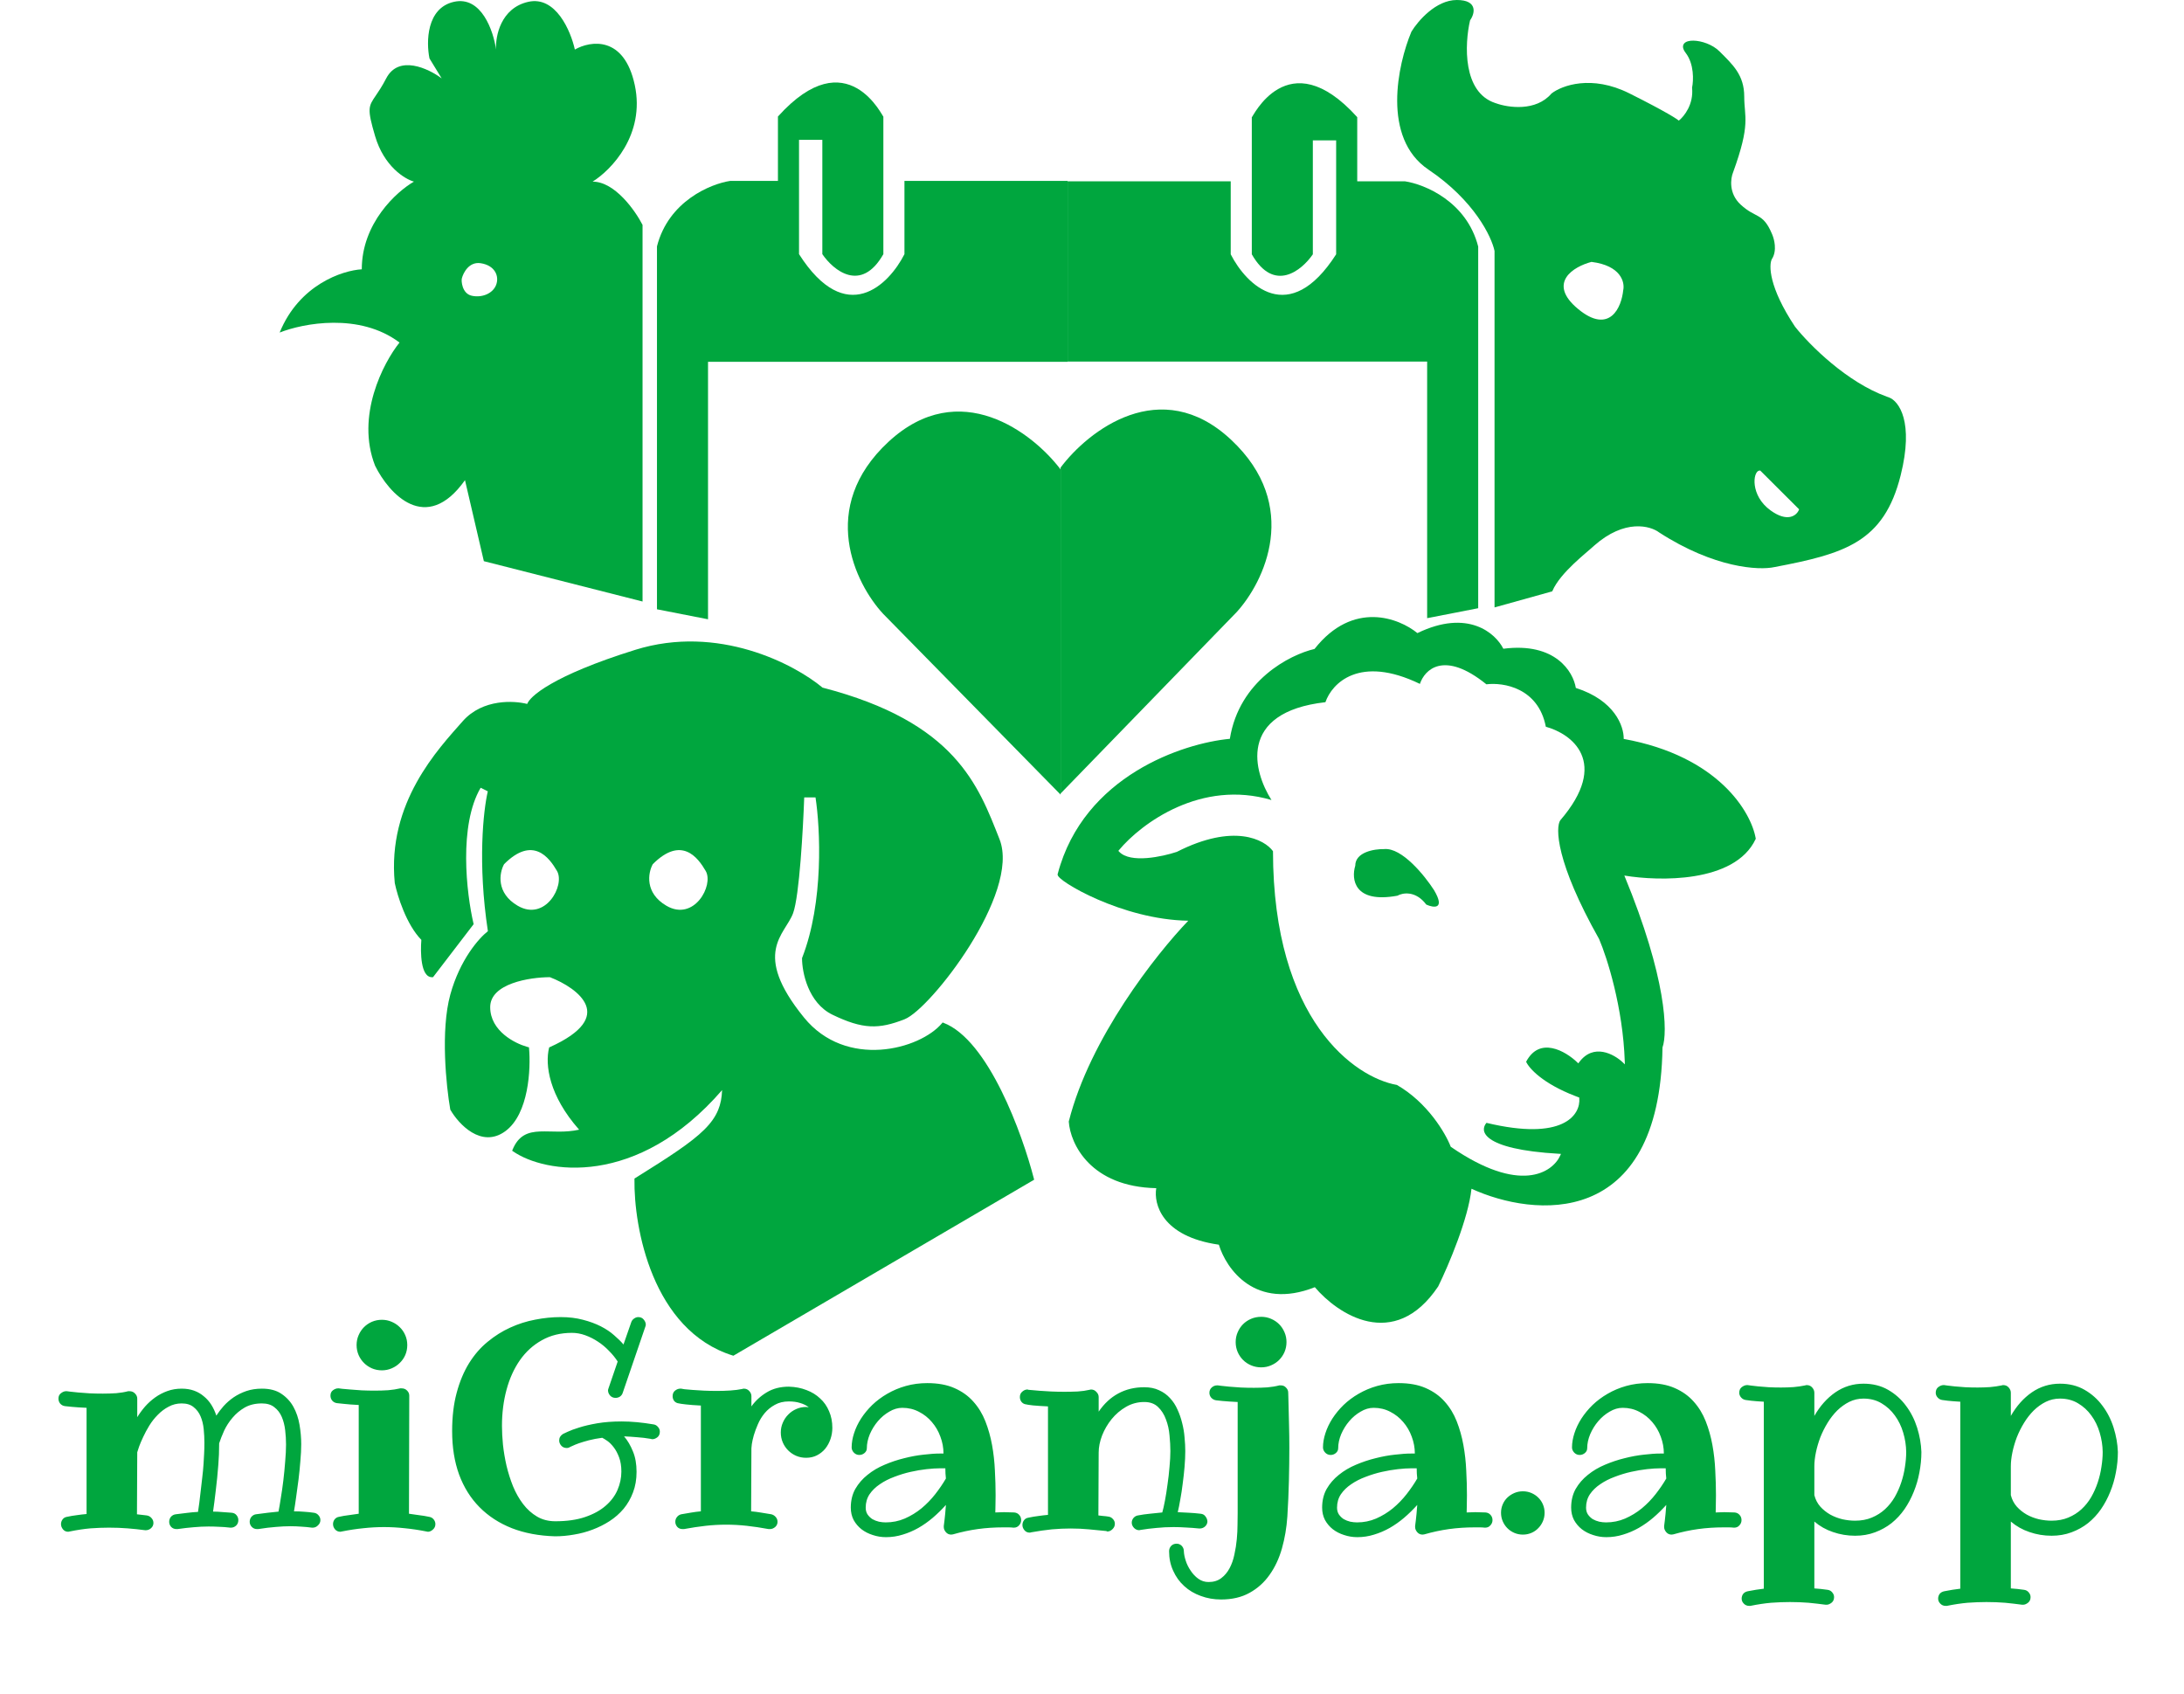
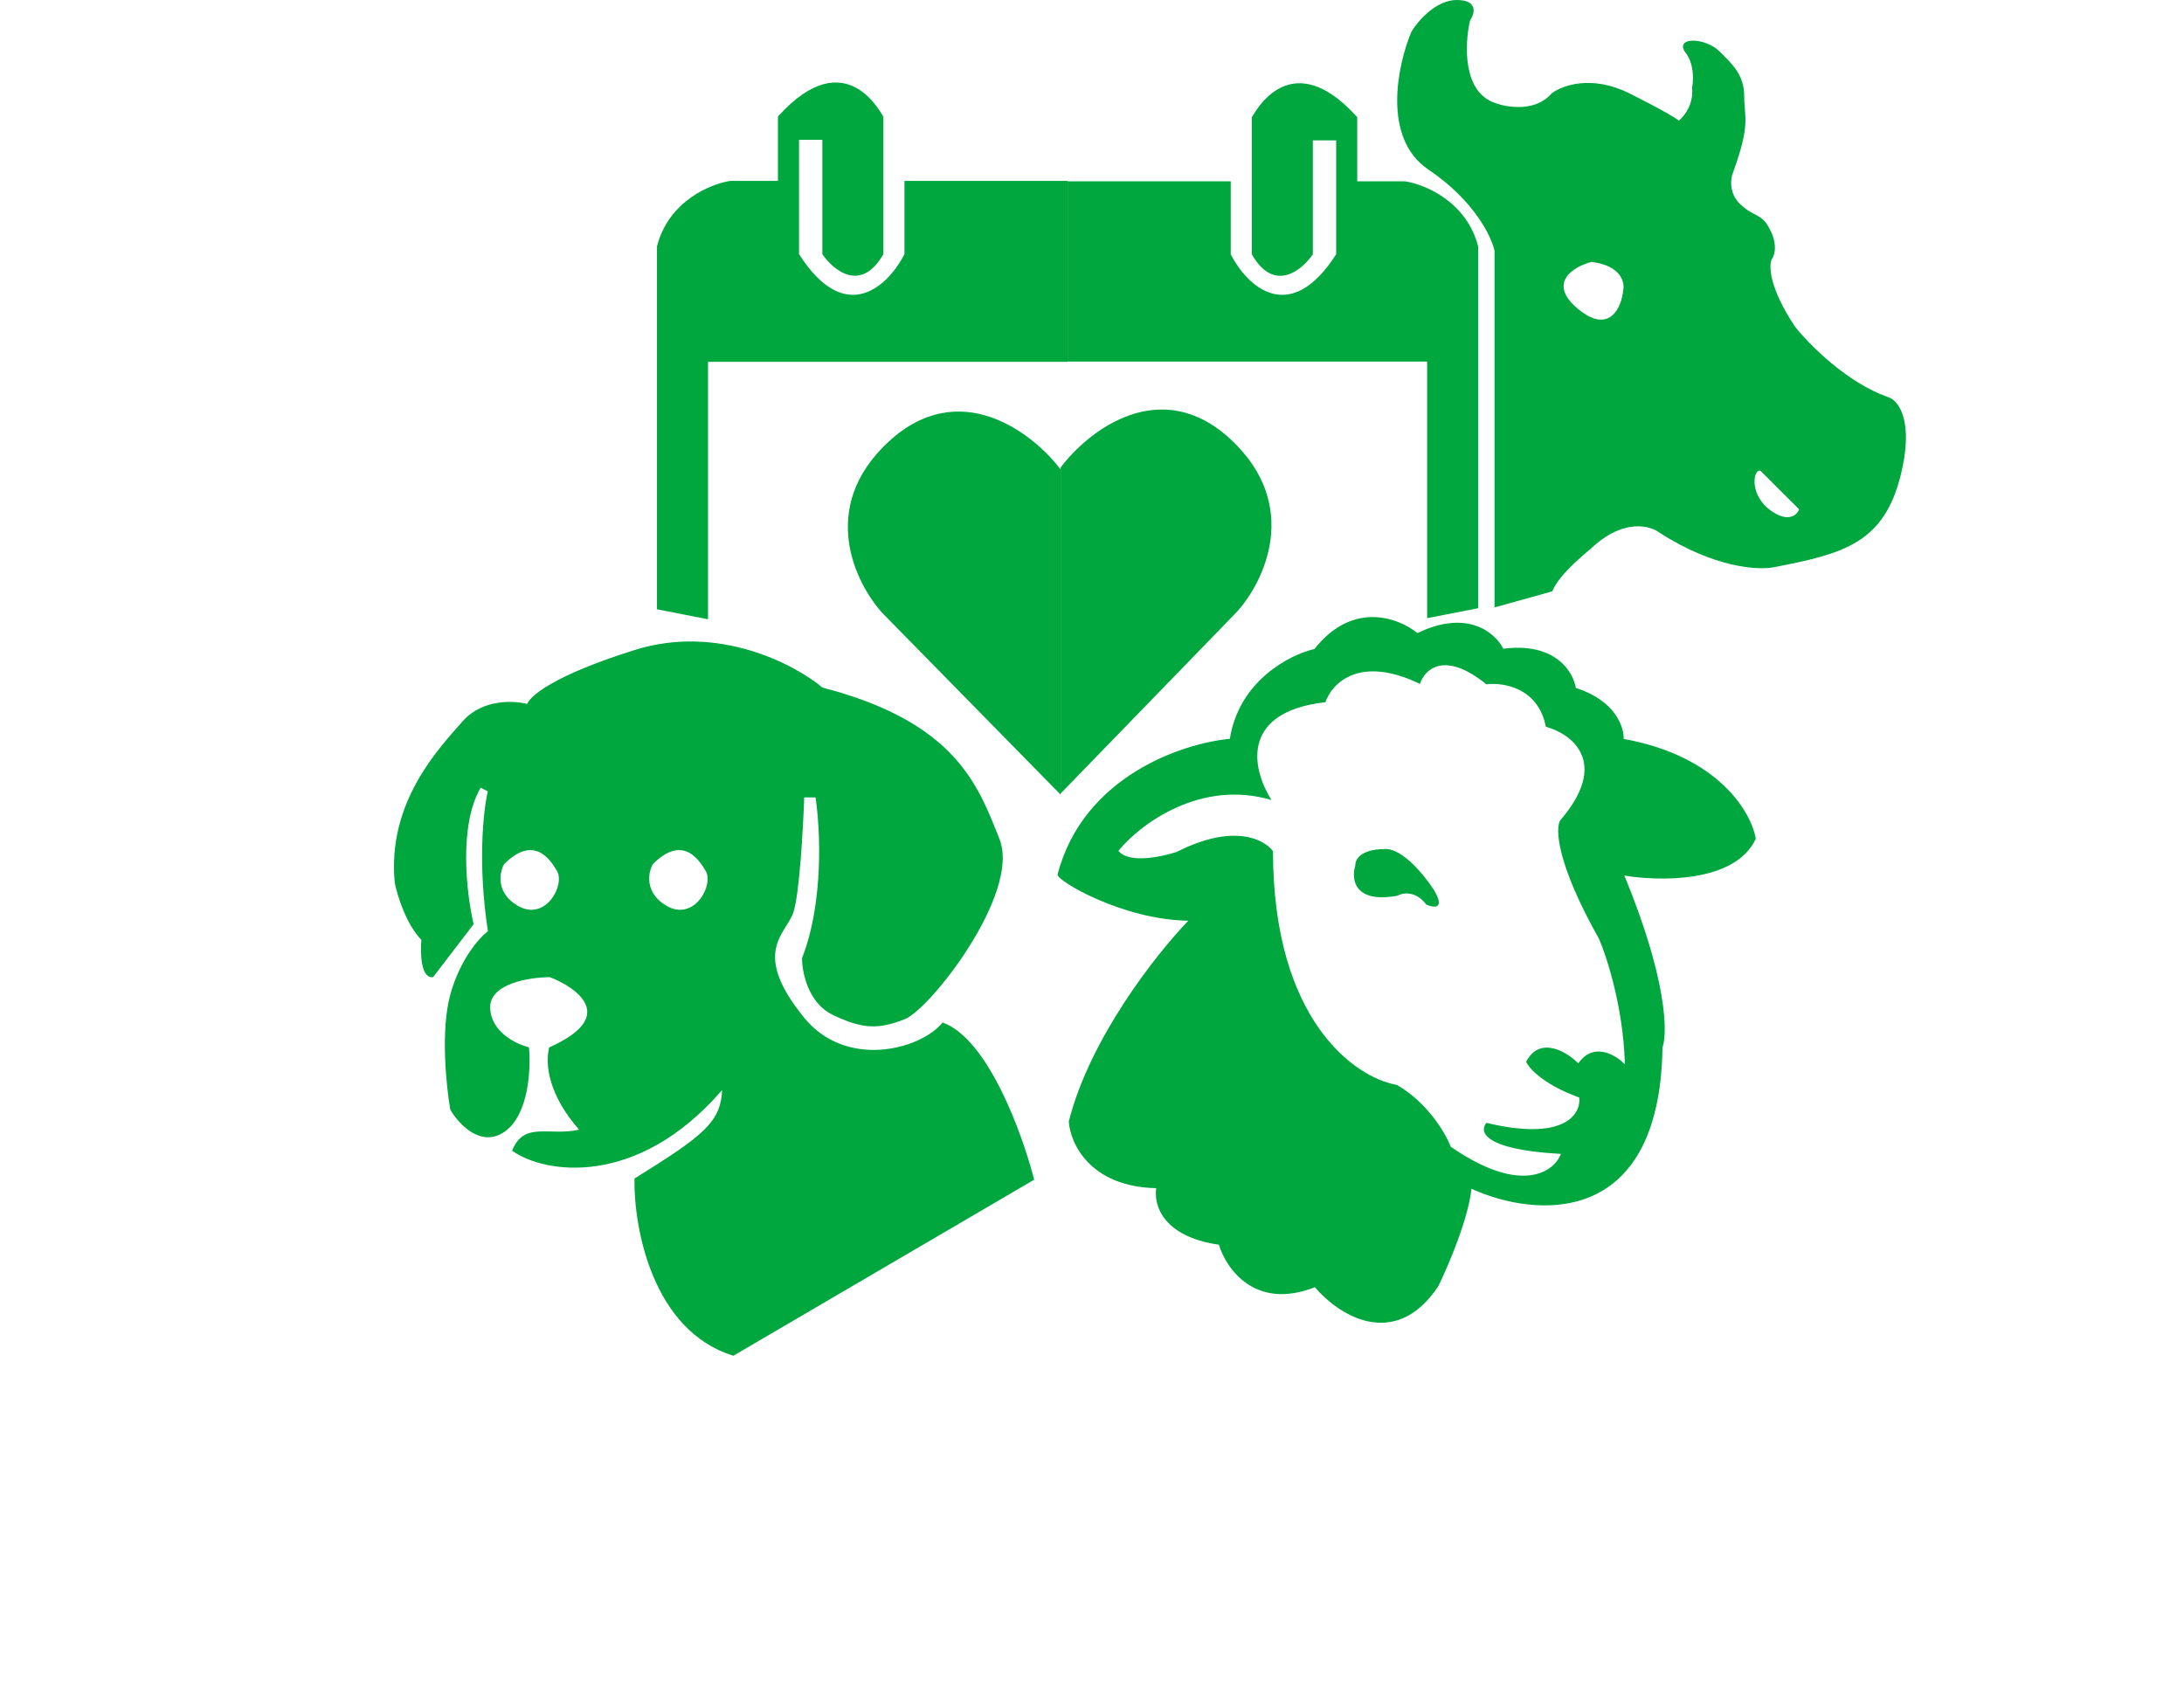
<svg xmlns="http://www.w3.org/2000/svg" width="984" height="763" viewBox="0 0 984 763" fill="none">
  <path d="M400.355 199C432.355 169.4 465.355 195 477.855 211.5V358L397.855 276.5C385.355 263 368.355 228.6 400.355 199Z" fill="#00A63E" />
  <path d="M554.664 198.114C522.949 168.443 490.244 194.105 477.855 210.645V357.5L557.141 275.802C569.53 262.27 586.378 227.786 554.664 198.114Z" fill="#00A63E" />
  <path d="M319 163V279L296 274.5V111C301.2 90.6 320.167 82.833 329 81.5H350.5V52.5C382 17.5 398 53.5 398 52.5V114.5C388 132.1 375.5 121.833 370.5 114.5V63H360V81.5V114.5C381.2 147.7 400.5 128.333 407.5 114.5V81.5H481V163H319Z" fill="#00A63E" />
  <path d="M643 162.901V278.5L666 274.016V111.081C660.8 90.751 641.833 83.011 633 81.683H611.5V52.783C580 17.904 564 53.779 564 52.783V114.568C574 132.108 586.5 121.876 591.5 114.568V63.246H602V81.683V114.568C580.8 147.654 561.5 128.354 554.5 114.568V81.683H481V162.901H643Z" fill="#00A63E" />
  <path d="M656.363 0C658.706 3.45112e-05 660.415 0.359 661.616 0.986C662.835 1.622 663.52 2.528 663.796 3.558C664.067 4.567 663.931 5.645 663.617 6.629C663.314 7.578 662.832 8.475 662.33 9.202C661.101 14.494 660.228 22.672 661.567 30.111C662.894 37.476 666.358 43.995 673.659 46.41L674.01 46.523L674.022 46.525L674.034 46.53C676.729 47.51 681.234 48.471 685.941 48.151C690.645 47.832 695.499 46.24 698.983 42.175L699.017 42.137L699.056 42.105C703.705 38.489 717.112 33.565 734.087 42.053C742.492 46.255 748.001 49.219 751.475 51.217C753.211 52.216 754.444 52.976 755.276 53.531C755.692 53.808 756.013 54.037 756.249 54.222C756.3 54.262 756.35 54.302 756.396 54.341C758.871 52.343 763.108 46.98 762.365 39.55L762.357 39.473L762.374 39.398C762.697 37.865 762.943 35.218 762.616 32.318C762.289 29.418 761.392 26.308 759.467 23.805C758.815 22.957 758.427 22.178 758.311 21.469C758.191 20.739 758.364 20.098 758.794 19.591C759.21 19.101 759.83 18.778 760.537 18.58C761.249 18.381 762.089 18.296 762.997 18.312C766.603 18.377 771.61 20.04 774.717 23.146C780.695 29.125 785.863 33.764 785.863 43.5C785.863 45.85 786.048 47.764 786.205 49.685C786.362 51.605 786.489 53.524 786.362 55.84C786.108 60.473 784.84 66.651 780.833 77.671L780.825 77.69C779.705 80.411 778.811 87.127 784.203 92.134C787.65 95.334 790.054 96.158 792.241 97.444C793.34 98.091 794.359 98.844 795.358 100.057C796.35 101.26 797.308 102.897 798.317 105.29L798.516 105.749C798.986 106.899 799.478 108.588 799.636 110.42C799.815 112.498 799.568 114.82 798.3 116.744C797.978 117.358 797.706 118.434 797.684 120.015C797.661 121.595 797.888 123.65 798.535 126.188C799.829 131.263 802.798 138.248 808.769 147.206C811.917 151.18 817.811 157.546 825.257 163.715C832.483 169.702 841.144 175.481 850.151 178.721L851.024 179.026L851.032 179.029C853.318 179.852 856.152 182.645 857.658 188.182C859.167 193.728 859.361 202.069 856.348 214.121C852.574 229.216 846.261 238.091 836.877 243.925C827.535 249.732 815.19 252.494 799.456 255.491C792.447 257.022 772.456 255.961 747.592 239.92L747.576 239.91L747.561 239.898C743.604 236.892 732.041 233.617 718.206 245.862C717.403 246.623 716.037 247.77 714.412 249.167C712.779 250.571 710.865 252.245 708.939 254.086C705.074 257.781 701.217 262.098 699.46 266.197L699.365 266.417L699.134 266.481L673.997 273.481L673.363 273.658V113.057C672.033 106.671 664.243 90.32 643.584 76.415C632.989 69.284 629.546 57.375 629.5 45.502C629.454 33.627 632.8 21.685 635.902 14.307L635.916 14.273L635.936 14.24C637.377 11.866 640.112 8.323 643.655 5.366C647.193 2.414 651.596 0 656.363 0ZM792.873 212C792.374 212 791.955 212.269 791.639 212.637C791.322 213.004 791.07 213.507 790.886 214.09C790.515 215.259 790.381 216.853 790.618 218.633C791.094 222.205 793.073 226.604 797.78 229.99C801.512 232.675 804.405 233.302 806.541 232.88C808.679 232.458 809.949 231.005 810.462 229.776L810.591 229.467L810.354 229.23L793.226 212.146L793.079 212H792.873ZM716.944 118.017C714.998 118.534 712.781 119.361 710.766 120.497C708.755 121.63 706.909 123.09 705.749 124.886C704.577 126.7 704.113 128.847 704.866 131.282C705.612 133.692 707.534 136.335 711.016 139.212C714.497 142.089 717.473 143.53 720.013 143.901C722.574 144.276 724.651 143.558 726.285 142.21C727.904 140.875 729.068 138.941 729.875 136.895C730.679 134.857 731.14 132.674 731.337 130.781C731.743 128.95 731.481 126.164 729.457 123.626C727.42 121.072 723.648 118.828 717.135 118.004L717.038 117.992L716.944 118.017Z" fill="#00A63E" />
  <path d="M286.21 292.768C323.545 281.126 357.946 299.217 370.591 309.79C400.592 317.555 418.158 328.582 429.413 340.717C440.674 352.859 445.578 366.074 450.323 378.061C452.761 384.222 451.972 392.108 449.319 400.466C446.661 408.84 442.108 417.77 436.907 426.073C431.705 434.377 425.844 442.073 420.559 447.977C417.917 450.929 415.413 453.439 413.204 455.356C411.005 457.263 409.061 458.615 407.541 459.21C401.76 461.472 397.058 462.625 392.083 462.37C387.112 462.115 381.917 460.458 375.141 457.196C369.596 454.526 366.152 449.7 364.097 444.801C362.044 439.904 361.358 434.888 361.358 431.746V431.651L361.392 431.563C371.244 406.343 369.559 373.138 367.428 359.246H362.339C362.082 366.432 361.539 377.398 360.719 387.56C360.3 392.756 359.808 397.748 359.246 401.918C358.685 406.074 358.049 409.461 357.328 411.418C356.431 413.853 354.758 416.237 353.215 418.786C351.655 421.363 350.177 424.177 349.538 427.587C348.265 434.377 350.286 443.729 362.246 458.429C371.722 470.077 384.759 473.704 396.713 472.909C408.694 472.111 419.5 466.876 424.474 460.924L424.703 460.651L425.036 460.778C430.153 462.722 434.929 466.862 439.286 472.238C443.647 477.619 447.62 484.276 451.119 491.31C458.117 505.378 463.253 521.013 465.842 531.122L465.936 531.487L465.611 531.676L330.611 610.676L330.421 610.789L330.21 610.722C312.017 605.062 300.846 590.581 294.272 574.863C287.699 559.146 285.691 542.126 285.858 531.238L285.863 530.965L286.093 530.821C301.511 521.21 311.33 514.866 317.306 508.94C320.284 505.987 322.29 503.153 323.555 500.088C324.671 497.387 325.22 494.482 325.335 491.124C287.034 535.34 245.524 528.738 231.072 518.655L230.745 518.427L230.895 518.057C232.227 514.779 233.972 512.737 236.097 511.5C238.21 510.269 240.644 509.866 243.288 509.758C245.902 509.652 248.864 509.835 251.917 509.828C254.762 509.82 257.775 509.649 260.924 508.95C247.355 493.608 245.516 479.721 247.373 472.126L247.43 471.889L247.654 471.789C255.422 468.303 260.045 464.877 262.449 461.665C264.829 458.484 265.038 455.509 263.968 452.804C262.882 450.058 260.451 447.534 257.438 445.371C254.461 443.233 250.963 441.482 247.766 440.246C243.219 440.255 236.46 440.956 230.842 443.015C225.154 445.1 220.858 448.484 220.858 453.746C220.858 459.151 223.669 463.272 227.241 466.249C230.596 469.043 234.588 470.797 237.43 471.611L237.983 471.761L238.324 471.849L238.356 472.2C238.776 476.822 238.751 484.221 237.311 491.43C235.875 498.62 233.008 505.736 227.653 509.649C224.972 511.608 222.296 512.399 219.728 512.358C217.168 512.316 214.751 511.449 212.577 510.15C208.238 507.559 204.785 503.208 202.925 499.996L202.881 499.918L202.866 499.832C201.945 494.56 200.843 485.661 200.521 476.075C200.2 466.496 200.657 456.186 202.877 448.113C207.216 432.334 215.781 422.642 219.819 419.527C215.146 388.891 217.779 365.08 219.781 356.516L216.552 354.902C211.61 363.357 209.992 375.176 210.021 386.631C210.05 398.251 211.77 409.414 213.345 416.131L213.399 416.362L213.255 416.549L195.255 440.049L195.121 440.225L194.9 440.244C193.456 440.364 192.387 439.586 191.637 438.4C190.899 437.232 190.425 435.611 190.128 433.854C189.546 430.423 189.607 426.285 189.842 423.433C186.452 419.972 183.766 415.026 181.784 410.262C179.767 405.415 178.458 400.709 177.869 397.846L177.863 397.82L177.861 397.793C174.337 361.548 197.505 337.39 208.483 324.915C212.981 319.804 218.851 317.472 224.332 316.626C229.535 315.823 234.419 316.354 237.52 317.139C237.878 316.219 238.734 315.083 240.147 313.775C241.855 312.195 244.443 310.303 248.159 308.162C255.593 303.879 267.589 298.574 286.21 292.768ZM242.585 383.738C240.603 382.912 238.325 382.702 235.743 383.511C233.173 384.317 230.324 386.123 227.164 389.283L227.112 389.334L227.078 389.397C226.034 391.311 225.102 394.523 225.673 397.993C226.249 401.488 228.343 405.197 233.265 408.069C236.366 409.878 239.281 410.219 241.849 409.575C244.406 408.933 246.571 407.328 248.215 405.33C249.859 403.331 251.004 400.915 251.513 398.604C252.02 396.306 251.912 394.035 250.949 392.384C249.201 389.388 246.504 385.371 242.585 383.738ZM309.585 383.738C307.603 382.912 305.325 382.702 302.743 383.511C300.173 384.317 297.324 386.123 294.164 389.283L294.112 389.334L294.078 389.397C293.034 391.311 292.102 394.523 292.673 397.993C293.249 401.488 295.343 405.197 300.265 408.069C303.366 409.878 306.281 410.219 308.849 409.575C311.406 408.933 313.571 407.328 315.215 405.33C316.859 403.331 318.004 400.915 318.513 398.604C319.02 396.306 318.912 394.035 317.949 392.384C316.201 389.388 313.504 385.371 309.585 383.738Z" fill="#00A63E" />
-   <path fill-rule="evenodd" clip-rule="evenodd" d="M289.5 101.325V271L218 252.825L209.5 216.325C191.9 241.125 175.167 222.325 169 209.825C160.2 187.425 172.667 163.492 180 154.325C162 140.725 136.5 145.659 126 149.825C134.8 128.225 154.333 121.825 163 121.325C163 100.525 178.667 86.325 186.5 81.825C182.333 80.659 173 74.925 169 61.325C165.339 48.877 165.967 47.957 169.314 43.056C170.538 41.264 172.126 38.94 174 35.325C179.6 24.525 193 30.825 199 35.325L193.5 26.325C192 18.992 192.1 3.625 204.5 0.825C216.9 -1.975 222.333 13.992 223.5 22.325C223.167 16.325 225.6 3.625 238 0.825C250.4 -1.975 257.167 13.992 259 22.325C266 18.325 281.2 15.925 286 38.325C290.8 60.725 275.333 76.659 267 81.825C277 81.825 286.167 94.825 289.5 101.325ZM208.085 125.424C208.75 122.817 211.373 117.8 216.555 118.582C223.031 119.559 225.024 124.446 223.529 128.356C222.034 132.265 217.157 134.243 212.569 133.243C208.085 132.265 207.78 126.401 208.085 125.424Z" fill="#00A63E" />
-   <path d="M140.961 688.244H140.513C138.935 688.031 137.358 687.882 135.78 687.796C134.202 687.668 132.56 687.604 130.854 687.604C128.808 687.604 126.611 687.711 124.266 687.924C121.921 688.095 119.277 688.415 116.334 688.884H115.759C114.863 688.884 114.096 688.564 113.456 687.924C112.816 687.242 112.497 686.474 112.497 685.622C112.497 684.769 112.752 684.022 113.264 683.383C113.819 682.743 114.479 682.359 115.247 682.231C117.166 681.976 118.978 681.741 120.684 681.528C122.39 681.315 123.989 681.144 125.481 681.016C125.78 679.524 126.121 677.519 126.505 675.003C126.931 672.487 127.315 669.822 127.656 667.008C127.997 664.151 128.275 661.294 128.488 658.437C128.744 655.537 128.872 652.978 128.872 650.761C128.872 648.671 128.744 646.539 128.488 644.364C128.232 642.147 127.72 640.143 126.953 638.352C126.185 636.561 125.076 635.111 123.626 634.002C122.219 632.851 120.343 632.275 117.998 632.275C115.013 632.275 112.433 632.893 110.258 634.13C108.126 635.367 106.292 636.902 104.757 638.735C103.222 640.526 101.964 642.467 100.983 644.556C100.045 646.646 99.299 648.543 98.744 650.249C98.744 653.66 98.616 656.901 98.36 659.972C98.232 661.848 98.062 663.788 97.849 665.792C97.635 667.754 97.422 669.673 97.209 671.549C96.996 673.383 96.783 675.131 96.569 676.794C96.356 678.415 96.164 679.822 95.994 681.016C97.316 681.016 98.659 681.08 100.023 681.208C101.431 681.293 102.881 681.4 104.373 681.528C105.311 681.613 106.036 681.976 106.548 682.615C107.102 683.255 107.379 684.001 107.379 684.854C107.379 685.877 107.038 686.709 106.356 687.349C105.674 687.946 104.927 688.244 104.117 688.244H103.733C101.942 688.031 100.258 687.903 98.68 687.86C97.102 687.775 95.546 687.732 94.011 687.732C91.793 687.732 89.555 687.839 87.294 688.052C85.077 688.223 82.646 688.5 80.002 688.884H79.491C78.553 688.884 77.764 688.564 77.124 687.924C76.527 687.242 76.228 686.474 76.228 685.622C76.228 684.769 76.484 684.022 76.996 683.383C77.55 682.743 78.254 682.359 79.107 682.231C80.941 681.976 82.668 681.762 84.288 681.592C85.909 681.379 87.55 681.229 89.213 681.144C89.384 680.078 89.576 678.735 89.789 677.114C90.002 675.451 90.216 673.639 90.429 671.677C90.685 669.716 90.919 667.69 91.132 665.601C91.388 663.511 91.58 661.486 91.708 659.524C91.793 658.074 91.879 656.56 91.964 654.982C92.049 653.362 92.092 651.699 92.092 649.993C92.092 647.946 91.985 645.878 91.772 643.789C91.559 641.699 91.09 639.801 90.365 638.096C89.64 636.39 88.595 635.004 87.231 633.938C85.909 632.829 84.118 632.275 81.857 632.275C79.725 632.275 77.764 632.765 75.973 633.746C74.182 634.684 72.561 635.9 71.111 637.392C69.662 638.842 68.382 640.462 67.273 642.253C66.207 644.002 65.29 645.708 64.523 647.371C63.755 648.991 63.137 650.441 62.668 651.72C62.242 652.957 61.964 653.81 61.836 654.279L61.709 682.231C62.476 682.317 63.222 682.402 63.947 682.487C64.672 682.573 65.397 682.658 66.122 682.743C66.975 682.871 67.678 683.255 68.233 683.895C68.83 684.534 69.128 685.28 69.128 686.133C69.128 687.071 68.766 687.86 68.041 688.5C67.359 689.097 66.591 689.396 65.738 689.396H65.355C62.796 689.054 60.173 688.777 57.487 688.564C54.843 688.351 52.05 688.244 49.107 688.244C46.464 688.244 43.67 688.351 40.728 688.564C37.828 688.82 34.715 689.289 31.389 689.971C31.261 689.971 31.155 689.993 31.069 690.035C30.984 690.078 30.877 690.099 30.75 690.099C29.769 690.099 28.98 689.737 28.383 689.012C27.786 688.287 27.487 687.498 27.487 686.645C27.487 685.877 27.722 685.174 28.191 684.534C28.66 683.895 29.3 683.511 30.11 683.383C31.688 683.042 33.202 682.786 34.651 682.615C36.101 682.402 37.551 682.231 39.001 682.104V634.258C36.315 634.13 34.054 633.981 32.221 633.81C30.43 633.597 29.428 633.49 29.214 633.49C28.361 633.362 27.658 632.979 27.104 632.339C26.592 631.699 26.336 630.953 26.336 630.1C26.336 629.034 26.72 628.224 27.487 627.669C28.255 627.072 29.001 626.774 29.726 626.774H30.11C30.152 626.774 30.643 626.838 31.581 626.966C32.519 627.051 33.734 627.179 35.227 627.35C36.762 627.478 38.489 627.605 40.408 627.733C42.327 627.819 44.31 627.861 46.357 627.861C48.404 627.861 50.408 627.797 52.37 627.669C54.331 627.499 56.122 627.2 57.743 626.774H58.382C59.363 626.774 60.173 627.115 60.813 627.797C61.495 628.48 61.836 629.247 61.836 630.1V638.479C62.86 636.816 64.033 635.217 65.355 633.682C66.719 632.147 68.233 630.782 69.896 629.588C71.559 628.394 73.393 627.435 75.397 626.71C77.401 625.985 79.555 625.623 81.857 625.623C83.904 625.623 85.759 625.921 87.422 626.518C89.085 627.115 90.557 627.968 91.836 629.077C93.158 630.143 94.288 631.422 95.226 632.915C96.164 634.407 96.91 636.028 97.465 637.776C98.403 636.326 99.512 634.876 100.791 633.426C102.113 631.976 103.605 630.676 105.269 629.524C106.974 628.373 108.872 627.435 110.961 626.71C113.094 625.985 115.439 625.623 117.998 625.623C121.58 625.623 124.501 626.39 126.761 627.925C129.063 629.46 130.876 631.422 132.198 633.81C133.52 636.198 134.437 638.885 134.948 641.87C135.46 644.855 135.716 647.776 135.716 650.633C135.716 652.893 135.588 655.43 135.332 658.245C135.119 661.016 134.842 663.788 134.5 666.56C134.159 669.332 133.797 671.997 133.413 674.556C133.072 677.072 132.752 679.182 132.454 680.888C134.031 680.888 135.545 680.952 136.995 681.08C138.445 681.165 139.895 681.315 141.345 681.528C142.198 681.613 142.901 681.976 143.456 682.615C144.053 683.255 144.351 684.001 144.351 684.854C144.351 685.75 143.989 686.538 143.264 687.221C142.581 687.903 141.814 688.244 140.961 688.244ZM192.772 690.099C192.687 690.099 192.581 690.078 192.453 690.035C192.367 689.993 192.261 689.971 192.133 689.971C188.679 689.289 185.395 688.799 182.282 688.5C179.169 688.159 176.078 687.988 173.007 687.988C169.894 687.988 166.803 688.159 163.732 688.5C160.662 688.799 157.421 689.289 154.01 689.971C153.882 689.971 153.775 689.993 153.69 690.035C153.605 690.078 153.498 690.099 153.37 690.099C152.389 690.099 151.579 689.737 150.939 689.012C150.342 688.287 150.044 687.498 150.044 686.645C150.044 685.877 150.278 685.174 150.748 684.534C151.259 683.895 151.899 683.511 152.667 683.383C154.159 683.042 155.652 682.786 157.144 682.615C158.679 682.402 160.172 682.189 161.622 681.976V632.979C158.935 632.851 156.675 632.68 154.841 632.467C153.008 632.254 151.984 632.147 151.771 632.147C150.918 632.019 150.215 631.635 149.66 630.996C149.148 630.356 148.893 629.61 148.893 628.757C148.893 627.691 149.276 626.881 150.044 626.326C150.812 625.772 151.558 625.495 152.283 625.495H152.667C152.709 625.495 153.2 625.559 154.138 625.687C155.076 625.772 156.291 625.878 157.784 626.006C159.319 626.134 161.046 626.262 162.965 626.39C164.884 626.475 166.867 626.518 168.914 626.518C170.96 626.518 172.965 626.454 174.926 626.326C176.888 626.156 178.679 625.878 180.299 625.495H181.003C181.984 625.495 182.794 625.836 183.434 626.518C184.073 627.158 184.393 627.904 184.393 628.757L184.265 681.976C185.758 682.189 187.25 682.402 188.743 682.615C190.278 682.786 191.834 683.042 193.412 683.383C194.222 683.511 194.883 683.895 195.395 684.534C195.907 685.174 196.163 685.877 196.163 686.645C196.163 687.626 195.8 688.436 195.075 689.076C194.35 689.758 193.583 690.099 192.772 690.099ZM183.498 605.985C183.498 607.563 183.199 609.056 182.602 610.463C182.005 611.827 181.174 613.021 180.107 614.045C179.084 615.068 177.869 615.879 176.461 616.476C175.097 617.073 173.626 617.371 172.048 617.371C170.47 617.371 168.978 617.073 167.57 616.476C166.206 615.879 165.012 615.068 163.988 614.045C162.965 613.021 162.155 611.827 161.558 610.463C160.961 609.056 160.662 607.563 160.662 605.985C160.662 604.408 160.961 602.936 161.558 601.572C162.155 600.165 162.965 598.949 163.988 597.926C165.012 596.902 166.206 596.092 167.57 595.495C168.978 594.898 170.47 594.6 172.048 594.6C173.626 594.6 175.097 594.898 176.461 595.495C177.869 596.092 179.084 596.902 180.107 597.926C181.174 598.949 182.005 600.165 182.602 601.572C183.199 602.936 183.498 604.408 183.498 605.985ZM293.965 648.394C293.624 648.394 293.41 648.351 293.325 648.266C291.108 647.882 288.997 647.626 286.993 647.499C285.031 647.328 283.091 647.2 281.172 647.115C282.75 648.948 284.072 651.187 285.138 653.831C286.246 656.432 286.801 659.524 286.801 663.106C286.801 666.517 286.268 669.609 285.202 672.381C284.178 675.11 282.771 677.562 280.98 679.737C279.189 681.869 277.078 683.724 274.647 685.302C272.259 686.837 269.701 688.116 266.972 689.14C264.285 690.163 261.492 690.909 258.592 691.378C255.693 691.89 252.857 692.146 250.085 692.146C242.836 691.933 236.354 690.717 230.64 688.5C224.925 686.24 220.064 683.084 216.056 679.033C212.047 674.982 208.977 670.078 206.845 664.321C204.755 658.564 203.71 652.04 203.71 644.748C203.71 638.266 204.393 632.509 205.757 627.478C207.122 622.403 208.977 617.968 211.322 614.173C213.71 610.335 216.503 607.115 219.702 604.514C222.9 601.87 226.29 599.738 229.872 598.118C233.497 596.455 237.249 595.261 241.13 594.536C245.01 593.768 248.827 593.384 252.58 593.384C256.332 593.384 259.701 593.789 262.686 594.6C265.671 595.367 268.336 596.348 270.682 597.542C273.027 598.736 275.031 600.079 276.694 601.572C278.4 603.022 279.807 604.408 280.916 605.729L284.434 595.623C284.69 594.941 285.116 594.408 285.713 594.024C286.31 593.597 286.929 593.384 287.568 593.384C288.634 593.384 289.466 593.768 290.063 594.536C290.66 595.261 290.958 596.007 290.958 596.774C290.958 596.902 290.937 597.073 290.895 597.286C290.852 597.457 290.788 597.649 290.703 597.862L280.532 627.605C280.319 628.245 279.914 628.778 279.317 629.205C278.72 629.588 278.059 629.78 277.334 629.78C276.353 629.78 275.543 629.439 274.903 628.757C274.264 628.032 273.944 627.243 273.944 626.39C273.944 626.262 273.965 626.113 274.008 625.942C274.05 625.772 274.114 625.58 274.2 625.367L278.293 613.405C277.227 611.742 275.927 610.143 274.392 608.608C272.899 607.03 271.236 605.644 269.402 604.45C267.611 603.256 265.714 602.297 263.709 601.572C261.705 600.847 259.701 600.484 257.697 600.484C252.58 600.484 248.059 601.593 244.136 603.811C240.213 605.985 236.908 608.992 234.222 612.83C231.578 616.625 229.574 621.06 228.209 626.134C226.844 631.209 226.162 636.625 226.162 642.381C226.162 644.94 226.311 647.776 226.61 650.889C226.951 654.002 227.484 657.157 228.209 660.355C228.977 663.554 229.957 666.645 231.151 669.63C232.388 672.615 233.902 675.281 235.693 677.626C237.484 679.971 239.573 681.848 241.961 683.255C244.349 684.662 247.1 685.366 250.213 685.366C255.415 685.366 259.893 684.726 263.646 683.447C267.398 682.167 270.468 680.483 272.856 678.394C275.287 676.304 277.078 673.916 278.229 671.229C279.381 668.543 279.957 665.792 279.957 662.978C279.957 660.505 279.615 658.373 278.933 656.582C278.251 654.748 277.441 653.234 276.502 652.04C275.564 650.803 274.605 649.844 273.624 649.162C272.643 648.479 271.876 648.01 271.321 647.754C269.061 648.053 267.036 648.437 265.245 648.906C263.496 649.375 262.004 649.823 260.767 650.249C259.573 650.675 258.635 651.059 257.953 651.4C257.313 651.699 256.972 651.848 256.929 651.848C256.46 652.189 255.927 652.36 255.33 652.36C254.349 652.36 253.539 652.019 252.899 651.336C252.26 650.611 251.94 649.823 251.94 648.97C251.94 647.733 252.516 646.752 253.667 646.027C253.795 645.985 254.477 645.665 255.714 645.068C256.951 644.471 258.678 643.831 260.895 643.149C263.155 642.424 265.884 641.784 269.083 641.23C272.323 640.676 275.991 640.398 280.084 640.398C284.477 640.398 289.295 640.846 294.541 641.742C295.308 641.87 295.948 642.253 296.459 642.893C297.014 643.49 297.291 644.194 297.291 645.004C297.291 646.113 296.907 646.965 296.14 647.562C295.372 648.117 294.647 648.394 293.965 648.394ZM363.175 656.773C361.597 656.773 360.104 656.475 358.697 655.878C357.333 655.281 356.139 654.471 355.115 653.447C354.092 652.424 353.282 651.23 352.685 649.865C352.088 648.458 351.789 646.965 351.789 645.388C351.789 643.81 352.088 642.339 352.685 640.974C353.282 639.567 354.092 638.352 355.115 637.328C356.139 636.262 357.333 635.431 358.697 634.833C360.104 634.194 361.597 633.874 363.175 633.874C363.388 633.874 363.58 633.895 363.75 633.938C363.964 633.981 364.177 634.002 364.39 634.002C363.281 633.149 361.981 632.509 360.488 632.083C359.038 631.614 357.354 631.379 355.435 631.379C353.004 631.379 350.894 631.891 349.103 632.915C347.312 633.895 345.776 635.153 344.497 636.688C343.26 638.181 342.258 639.823 341.491 641.614C340.723 643.362 340.105 645.025 339.636 646.603C339.209 648.138 338.911 649.46 338.74 650.569C338.612 651.678 338.548 652.317 338.548 652.488L338.42 680.888C339.913 681.016 341.405 681.208 342.898 681.464C344.433 681.72 345.99 681.976 347.567 682.231C348.378 682.445 349.039 682.871 349.55 683.511C350.062 684.108 350.318 684.811 350.318 685.622C350.318 686.56 349.955 687.349 349.23 687.988C348.506 688.585 347.738 688.884 346.928 688.884H346.288C342.834 688.244 339.55 687.754 336.438 687.413C333.325 687.071 330.233 686.901 327.163 686.901C324.092 686.901 321.022 687.071 317.952 687.413C314.881 687.754 311.619 688.244 308.165 688.884H307.525C306.545 688.884 305.756 688.564 305.159 687.924C304.562 687.242 304.263 686.474 304.263 685.622C304.263 684.811 304.498 684.108 304.967 683.511C305.436 682.871 306.076 682.445 306.886 682.231C308.378 681.976 309.871 681.72 311.363 681.464C312.856 681.208 314.327 681.016 315.777 680.888V633.234C313.09 633.106 310.83 632.936 308.997 632.723C307.163 632.509 306.139 632.36 305.926 632.275C305.073 632.19 304.37 631.848 303.815 631.251C303.304 630.612 303.048 629.866 303.048 629.013C303.048 627.947 303.41 627.115 304.135 626.518C304.903 625.921 305.67 625.623 306.438 625.623H306.886C306.928 625.665 307.419 625.75 308.357 625.878C309.295 625.964 310.51 626.07 312.003 626.198C313.495 626.326 315.201 626.433 317.12 626.518C319.082 626.603 321.065 626.646 323.069 626.646C325.116 626.646 327.12 626.582 329.082 626.454C331.043 626.326 332.855 626.092 334.519 625.75C334.604 625.665 334.817 625.623 335.158 625.623C336.139 625.623 336.949 625.985 337.589 626.71C338.229 627.392 338.548 628.16 338.548 629.013V633.618C340.382 631.06 342.685 628.949 345.457 627.286C348.271 625.58 351.597 624.727 355.435 624.727C358.335 624.812 360.979 625.324 363.367 626.262C365.755 627.158 367.802 628.416 369.507 630.036C371.256 631.614 372.599 633.533 373.537 635.793C374.518 638.01 375.008 640.505 375.008 643.277C375.008 645.025 374.731 646.71 374.177 648.33C373.622 649.951 372.833 651.4 371.81 652.68C370.787 653.916 369.529 654.918 368.036 655.686C366.586 656.411 364.966 656.773 363.175 656.773ZM426.18 666.112C426.095 665.387 426.031 664.641 425.988 663.874C425.946 663.106 425.924 662.317 425.924 661.507H423.558C421.852 661.507 419.826 661.635 417.481 661.891C415.178 662.146 412.79 662.552 410.317 663.106C407.844 663.66 405.392 664.407 402.961 665.345C400.53 666.24 398.355 667.349 396.437 668.671C394.518 669.95 392.961 671.464 391.767 673.212C390.616 674.961 390.04 676.965 390.04 679.225C390.04 680.419 390.317 681.443 390.872 682.295C391.469 683.148 392.194 683.852 393.046 684.406C393.942 684.918 394.923 685.302 395.989 685.558C397.055 685.771 398.078 685.877 399.059 685.877C402.087 685.877 404.944 685.302 407.63 684.15C410.36 682.956 412.875 681.421 415.178 679.545C417.481 677.626 419.549 675.494 421.383 673.148C423.216 670.803 424.816 668.458 426.18 666.112ZM456.819 688.244H456.563C455.839 688.159 455.092 688.116 454.325 688.116C453.557 688.116 452.811 688.116 452.086 688.116C448.077 688.116 444.218 688.372 440.508 688.884C436.841 689.396 433.152 690.184 429.442 691.25C429.314 691.25 429.187 691.272 429.059 691.314C428.931 691.357 428.76 691.378 428.547 691.378C427.566 691.378 426.756 690.995 426.116 690.227C425.519 689.502 425.221 688.756 425.221 687.988V687.477C425.221 687.391 425.327 686.538 425.541 684.918C425.754 683.255 425.967 680.952 426.18 678.01C424.347 680.057 422.385 681.976 420.295 683.767C418.249 685.515 416.074 687.05 413.771 688.372C411.511 689.651 409.166 690.653 406.735 691.378C404.304 692.146 401.788 692.53 399.187 692.53C397.14 692.53 395.157 692.21 393.238 691.57C391.319 690.973 389.614 690.099 388.121 688.948C386.671 687.796 385.499 686.41 384.603 684.79C383.75 683.127 383.324 681.272 383.324 679.225C383.324 676.027 384.006 673.212 385.371 670.782C386.778 668.351 388.611 666.24 390.872 664.449C393.132 662.616 395.69 661.102 398.547 659.908C401.447 658.671 404.389 657.69 407.375 656.965C410.36 656.198 413.259 655.665 416.074 655.366C418.888 655.025 421.383 654.854 423.558 654.854H425.093C425.093 652.253 424.624 649.716 423.686 647.243C422.79 644.769 421.511 642.573 419.848 640.654C418.227 638.735 416.287 637.2 414.027 636.049C411.767 634.855 409.272 634.258 406.543 634.258C404.539 634.258 402.577 634.833 400.658 635.985C398.739 637.094 397.034 638.522 395.541 640.271C394.049 642.019 392.833 643.98 391.895 646.155C391 648.33 390.552 650.441 390.552 652.488C390.552 653.341 390.189 654.066 389.464 654.663C388.782 655.217 388.014 655.494 387.162 655.494C386.223 655.494 385.413 655.153 384.731 654.471C384.049 653.746 383.708 652.957 383.708 652.104C383.708 650.057 384.07 647.925 384.795 645.708C385.52 643.447 386.565 641.251 387.929 639.119C389.336 636.944 391.021 634.897 392.982 632.979C394.987 631.06 397.247 629.375 399.763 627.925C402.321 626.433 405.114 625.26 408.142 624.407C411.17 623.554 414.389 623.128 417.801 623.128C422.577 623.128 426.649 623.874 430.018 625.367C433.43 626.859 436.265 628.885 438.525 631.443C440.828 634.002 442.64 636.966 443.962 640.334C445.284 643.703 446.286 647.264 446.969 651.017C447.651 654.769 448.077 658.586 448.248 662.466C448.461 666.347 448.568 670.057 448.568 673.596C448.568 675.387 448.547 676.922 448.504 678.202C448.461 679.481 448.44 680.547 448.44 681.4C449.08 681.4 449.719 681.379 450.359 681.336C451.041 681.293 451.702 681.272 452.342 681.272C453.067 681.272 453.813 681.293 454.581 681.336C455.391 681.379 456.18 681.4 456.947 681.4C457.885 681.485 458.632 681.848 459.186 682.487C459.783 683.127 460.082 683.916 460.082 684.854C460.082 685.75 459.762 686.538 459.122 687.221C458.525 687.903 457.757 688.244 456.819 688.244ZM544.003 685.622C543.918 686.474 543.534 687.199 542.852 687.796C542.17 688.351 541.402 688.628 540.549 688.628H540.293C538.247 688.415 536.264 688.265 534.345 688.18C532.468 688.052 530.613 687.988 528.78 687.988C526.093 687.988 523.513 688.116 521.04 688.372C518.609 688.585 516.221 688.884 513.876 689.268C513.791 689.268 513.684 689.289 513.556 689.332C513.471 689.374 513.386 689.396 513.3 689.396C512.405 689.396 511.616 689.054 510.934 688.372C510.251 687.647 509.91 686.858 509.91 686.005C509.91 685.238 510.166 684.534 510.678 683.895C511.232 683.255 511.893 682.871 512.661 682.743C514.452 682.402 516.243 682.146 518.034 681.976C519.867 681.762 521.744 681.57 523.663 681.4C524.046 680.078 524.451 678.287 524.878 676.027C525.304 673.767 525.688 671.336 526.029 668.735C526.413 666.134 526.712 663.511 526.925 660.867C527.181 658.223 527.309 655.857 527.309 653.767C527.309 651.592 527.181 649.226 526.925 646.667C526.712 644.108 526.179 641.72 525.326 639.503C524.515 637.243 523.321 635.367 521.744 633.874C520.208 632.382 518.14 631.635 515.539 631.635C512.597 631.635 509.868 632.36 507.352 633.81C504.836 635.26 502.661 637.115 500.827 639.375C499.036 641.592 497.608 644.044 496.542 646.731C495.518 649.417 495.006 651.997 495.006 654.471V654.599L494.878 682.743C495.646 682.828 496.392 682.914 497.117 682.999C497.842 683.042 498.567 683.127 499.292 683.255C500.145 683.34 500.848 683.703 501.403 684.342C502 684.939 502.298 685.664 502.298 686.517C502.298 687.455 501.936 688.265 501.211 688.948C500.529 689.63 499.761 689.971 498.908 689.971C498.738 689.971 498.61 689.907 498.524 689.779C495.966 689.523 493.343 689.268 490.657 689.012C488.013 688.756 485.22 688.628 482.277 688.628C479.633 688.628 476.84 688.756 473.898 689.012C470.998 689.31 467.885 689.758 464.559 690.355C464.389 690.44 464.175 690.483 463.919 690.483C462.939 690.483 462.15 690.12 461.553 689.396C460.956 688.671 460.657 687.882 460.657 687.029C460.657 686.261 460.892 685.558 461.361 684.918C461.83 684.278 462.47 683.895 463.28 683.767C464.858 683.425 466.371 683.17 467.821 682.999C469.271 682.786 470.721 682.615 472.171 682.487V633.618C469.484 633.49 467.224 633.341 465.391 633.17C463.6 632.957 462.597 632.808 462.384 632.723C461.531 632.637 460.828 632.275 460.273 631.635C459.762 630.996 459.506 630.249 459.506 629.396C459.506 628.373 459.868 627.563 460.593 626.966C461.318 626.326 462.086 626.006 462.896 626.006C463.067 626.006 463.194 626.049 463.28 626.134C463.322 626.134 463.813 626.177 464.751 626.262C465.689 626.347 466.904 626.454 468.397 626.582C469.932 626.71 471.659 626.817 473.578 626.902C475.497 626.987 477.48 627.03 479.527 627.03C481.574 627.03 483.578 626.987 485.54 626.902C487.501 626.774 489.292 626.518 490.913 626.134C490.998 626.134 491.083 626.113 491.168 626.07C491.296 626.028 491.424 626.006 491.552 626.006C492.533 626.006 493.343 626.369 493.983 627.094C494.665 627.776 495.006 628.544 495.006 629.396V635.985C497.48 632.36 500.422 629.631 503.833 627.797C507.288 625.921 511.189 624.983 515.539 624.983C518.098 624.983 520.315 625.431 522.191 626.326C524.11 627.179 525.752 628.352 527.117 629.844C528.524 631.337 529.654 633.064 530.507 635.025C531.402 636.944 532.106 638.97 532.618 641.102C533.172 643.234 533.535 645.409 533.705 647.626C533.918 649.801 534.025 651.848 534.025 653.767C534.025 655.899 533.918 658.245 533.705 660.803C533.492 663.319 533.215 665.835 532.874 668.351C532.575 670.867 532.213 673.255 531.786 675.515C531.402 677.775 531.019 679.694 530.635 681.272C532.255 681.357 533.918 681.443 535.624 681.528C537.372 681.613 539.142 681.762 540.933 681.976C541.914 682.061 542.66 682.487 543.172 683.255C543.726 683.98 544.003 684.769 544.003 685.622ZM580.399 627.35C580.399 627.392 580.421 628.053 580.463 629.333C580.506 630.569 580.549 632.296 580.591 634.514C580.677 636.688 580.741 639.29 580.783 642.317C580.868 645.345 580.911 648.65 580.911 652.232C580.911 656.88 580.847 661.848 580.719 667.136C580.591 672.424 580.357 677.797 580.016 683.255C579.674 688.287 578.864 693.063 577.585 697.583C576.306 702.103 574.451 706.069 572.02 709.48C569.632 712.892 566.626 715.6 563.001 717.604C559.419 719.608 555.133 720.61 550.144 720.61C546.903 720.61 543.854 720.077 540.997 719.011C538.14 717.988 535.667 716.517 533.577 714.598C531.445 712.679 529.782 710.376 528.588 707.689C527.351 705.046 526.733 702.103 526.733 698.862C526.733 697.924 527.053 697.114 527.692 696.432C528.332 695.792 529.142 695.472 530.123 695.472C531.019 695.472 531.786 695.792 532.426 696.432C533.065 697.114 533.385 697.924 533.385 698.862C533.428 700.099 533.705 701.506 534.217 703.084C534.729 704.704 535.475 706.218 536.456 707.625C537.394 709.075 538.545 710.291 539.91 711.271C541.274 712.252 542.809 712.743 544.515 712.743C546.775 712.743 548.673 712.167 550.208 711.016C551.743 709.864 553.001 708.372 553.982 706.538C554.963 704.704 555.688 702.636 556.157 700.333C556.668 698.031 557.031 695.728 557.244 693.425C557.457 691.123 557.564 688.948 557.564 686.901C557.607 684.811 557.628 683.084 557.628 681.72V631.635C554.941 631.507 552.681 631.358 550.848 631.188C549.014 630.974 548.033 630.868 547.905 630.868C547.052 630.74 546.327 630.356 545.73 629.716C545.176 629.077 544.899 628.33 544.899 627.478C544.899 626.539 545.24 625.75 545.922 625.111C546.647 624.471 547.436 624.151 548.289 624.151H548.737C548.779 624.151 549.27 624.215 550.208 624.343C551.146 624.429 552.361 624.556 553.854 624.727C555.389 624.855 557.116 624.983 559.035 625.111C560.954 625.196 562.937 625.239 564.984 625.239C567.031 625.239 569.035 625.175 570.997 625.047C572.958 624.876 574.749 624.578 576.37 624.151H577.137C578.075 624.151 578.843 624.493 579.44 625.175C580.08 625.814 580.399 626.539 580.399 627.35ZM579.632 604.642C579.632 606.22 579.333 607.712 578.736 609.12C578.139 610.484 577.329 611.678 576.306 612.702C575.282 613.725 574.067 614.535 572.66 615.132C571.295 615.729 569.824 616.028 568.246 616.028C566.626 616.028 565.112 615.729 563.705 615.132C562.297 614.535 561.082 613.725 560.059 612.702C559.035 611.678 558.225 610.484 557.628 609.12C557.031 607.712 556.732 606.22 556.732 604.642C556.732 603.064 557.031 601.593 557.628 600.229C558.225 598.821 559.035 597.606 560.059 596.583C561.082 595.559 562.297 594.749 563.705 594.152C565.112 593.555 566.626 593.256 568.246 593.256C569.824 593.256 571.295 593.555 572.66 594.152C574.067 594.749 575.282 595.559 576.306 596.583C577.329 597.606 578.139 598.821 578.736 600.229C579.333 601.593 579.632 603.064 579.632 604.642ZM638.543 666.112C638.458 665.387 638.394 664.641 638.352 663.874C638.309 663.106 638.288 662.317 638.288 661.507H635.921C634.215 661.507 632.19 661.635 629.844 661.891C627.542 662.146 625.153 662.552 622.68 663.106C620.207 663.66 617.755 664.407 615.324 665.345C612.894 666.24 610.719 667.349 608.8 668.671C606.881 669.95 605.324 671.464 604.13 673.212C602.979 674.961 602.403 676.965 602.403 679.225C602.403 680.419 602.681 681.443 603.235 682.295C603.832 683.148 604.557 683.852 605.41 684.406C606.305 684.918 607.286 685.302 608.352 685.558C609.418 685.771 610.442 685.877 611.422 685.877C614.45 685.877 617.307 685.302 619.994 684.15C622.723 682.956 625.239 681.421 627.542 679.545C629.844 677.626 631.912 675.494 633.746 673.148C635.58 670.803 637.179 668.458 638.543 666.112ZM669.183 688.244H668.927C668.202 688.159 667.456 688.116 666.688 688.116C665.92 688.116 665.174 688.116 664.449 688.116C660.441 688.116 656.582 688.372 652.872 688.884C649.204 689.396 645.516 690.184 641.806 691.25C641.678 691.25 641.55 691.272 641.422 691.314C641.294 691.357 641.123 691.378 640.91 691.378C639.929 691.378 639.119 690.995 638.479 690.227C637.882 689.502 637.584 688.756 637.584 687.988V687.477C637.584 687.391 637.691 686.538 637.904 684.918C638.117 683.255 638.33 680.952 638.543 678.01C636.71 680.057 634.748 681.976 632.659 683.767C630.612 685.515 628.437 687.05 626.134 688.372C623.874 689.651 621.529 690.653 619.098 691.378C616.667 692.146 614.152 692.53 611.55 692.53C609.503 692.53 607.521 692.21 605.602 691.57C603.683 690.973 601.977 690.099 600.484 688.948C599.035 687.796 597.862 686.41 596.966 684.79C596.113 683.127 595.687 681.272 595.687 679.225C595.687 676.027 596.369 673.212 597.734 670.782C599.141 668.351 600.975 666.24 603.235 664.449C605.495 662.616 608.054 661.102 610.911 659.908C613.81 658.671 616.753 657.69 619.738 656.965C622.723 656.198 625.623 655.665 628.437 655.366C631.251 655.025 633.746 654.854 635.921 654.854H637.456C637.456 652.253 636.987 649.716 636.049 647.243C635.153 644.769 633.874 642.573 632.211 640.654C630.59 638.735 628.65 637.2 626.39 636.049C624.13 634.855 621.635 634.258 618.906 634.258C616.902 634.258 614.94 634.833 613.021 635.985C611.103 637.094 609.397 638.522 607.904 640.271C606.412 642.019 605.196 643.98 604.258 646.155C603.363 648.33 602.915 650.441 602.915 652.488C602.915 653.341 602.553 654.066 601.828 654.663C601.145 655.217 600.378 655.494 599.525 655.494C598.587 655.494 597.777 655.153 597.094 654.471C596.412 653.746 596.071 652.957 596.071 652.104C596.071 650.057 596.433 647.925 597.158 645.708C597.883 643.447 598.928 641.251 600.292 639.119C601.7 636.944 603.384 634.897 605.346 632.979C607.35 631.06 609.61 629.375 612.126 627.925C614.685 626.433 617.478 625.26 620.505 624.407C623.533 623.554 626.753 623.128 630.164 623.128C634.94 623.128 639.013 623.874 642.381 625.367C645.793 626.859 648.629 628.885 650.889 631.443C653.191 634.002 655.004 636.966 656.326 640.334C657.648 643.703 658.65 647.264 659.332 651.017C660.014 654.769 660.441 658.586 660.611 662.466C660.825 666.347 660.931 670.057 660.931 673.596C660.931 675.387 660.91 676.922 660.867 678.202C660.825 679.481 660.803 680.547 660.803 681.4C661.443 681.4 662.083 681.379 662.722 681.336C663.404 681.293 664.065 681.272 664.705 681.272C665.43 681.272 666.176 681.293 666.944 681.336C667.754 681.379 668.543 681.4 669.311 681.4C670.249 681.485 670.995 681.848 671.549 682.487C672.146 683.127 672.445 683.916 672.445 684.854C672.445 685.75 672.125 686.538 671.485 687.221C670.888 687.903 670.121 688.244 669.183 688.244ZM695.92 681.528C695.92 682.892 695.664 684.172 695.152 685.366C694.641 686.56 693.937 687.604 693.042 688.5C692.189 689.396 691.165 690.099 689.971 690.611C688.777 691.123 687.498 691.378 686.133 691.378C684.769 691.378 683.489 691.123 682.295 690.611C681.101 690.099 680.057 689.396 679.161 688.5C678.266 687.604 677.562 686.56 677.05 685.366C676.539 684.172 676.283 682.892 676.283 681.528C676.283 680.206 676.539 678.948 677.05 677.754C677.562 676.56 678.266 675.536 679.161 674.684C680.057 673.831 681.101 673.148 682.295 672.637C683.489 672.125 684.769 671.869 686.133 671.869C687.498 671.869 688.777 672.125 689.971 672.637C691.165 673.148 692.189 673.831 693.042 674.684C693.937 675.536 694.641 676.56 695.152 677.754C695.664 678.948 695.92 680.206 695.92 681.528ZM750.738 666.112C750.653 665.387 750.589 664.641 750.546 663.874C750.503 663.106 750.482 662.317 750.482 661.507H748.115C746.41 661.507 744.384 661.635 742.039 661.891C739.736 662.146 737.348 662.552 734.875 663.106C732.401 663.66 729.949 664.407 727.519 665.345C725.088 666.24 722.913 667.349 720.994 668.671C719.075 669.95 717.519 671.464 716.325 673.212C715.173 674.961 714.598 676.965 714.598 679.225C714.598 680.419 714.875 681.443 715.429 682.295C716.026 683.148 716.751 683.852 717.604 684.406C718.5 684.918 719.48 685.302 720.546 685.558C721.612 685.771 722.636 685.877 723.617 685.877C726.644 685.877 729.501 685.302 732.188 684.15C734.917 682.956 737.433 681.421 739.736 679.545C742.039 677.626 744.107 675.494 745.94 673.148C747.774 670.803 749.373 668.458 750.738 666.112ZM781.377 688.244H781.121C780.396 688.159 779.65 688.116 778.882 688.116C778.115 688.116 777.368 688.116 776.644 688.116C772.635 688.116 768.776 688.372 765.066 688.884C761.399 689.396 757.71 690.184 754 691.25C753.872 691.25 753.744 691.272 753.616 691.314C753.488 691.357 753.318 691.378 753.104 691.378C752.124 691.378 751.313 690.995 750.674 690.227C750.077 689.502 749.778 688.756 749.778 687.988V687.477C749.778 687.391 749.885 686.538 750.098 684.918C750.311 683.255 750.525 680.952 750.738 678.01C748.904 680.057 746.943 681.976 744.853 683.767C742.806 685.515 740.631 687.05 738.329 688.372C736.069 689.651 733.723 690.653 731.292 691.378C728.862 692.146 726.346 692.53 723.745 692.53C721.698 692.53 719.715 692.21 717.796 691.57C715.877 690.973 714.171 690.099 712.679 688.948C711.229 687.796 710.056 686.41 709.161 684.79C708.308 683.127 707.881 681.272 707.881 679.225C707.881 676.027 708.564 673.212 709.928 670.782C711.335 668.351 713.169 666.24 715.429 664.449C717.689 662.616 720.248 661.102 723.105 659.908C726.005 658.671 728.947 657.69 731.932 656.965C734.917 656.198 737.817 655.665 740.631 655.366C743.446 655.025 745.94 654.854 748.115 654.854H749.65C749.65 652.253 749.181 649.716 748.243 647.243C747.348 644.769 746.068 642.573 744.405 640.654C742.785 638.735 740.845 637.2 738.584 636.049C736.324 634.855 733.83 634.258 731.101 634.258C729.096 634.258 727.135 634.833 725.216 635.985C723.297 637.094 721.591 638.522 720.099 640.271C718.606 642.019 717.391 643.98 716.453 646.155C715.557 648.33 715.109 650.441 715.109 652.488C715.109 653.341 714.747 654.066 714.022 654.663C713.34 655.217 712.572 655.494 711.719 655.494C710.781 655.494 709.971 655.153 709.289 654.471C708.606 653.746 708.265 652.957 708.265 652.104C708.265 650.057 708.628 647.925 709.353 645.708C710.077 643.447 711.122 641.251 712.487 639.119C713.894 636.944 715.578 634.897 717.54 632.979C719.544 631.06 721.804 629.375 724.32 627.925C726.879 626.433 729.672 625.26 732.7 624.407C735.727 623.554 738.947 623.128 742.358 623.128C747.134 623.128 751.207 623.874 754.576 625.367C757.987 626.859 760.823 628.885 763.083 631.443C765.386 634.002 767.198 636.966 768.52 640.334C769.842 643.703 770.844 647.264 771.526 651.017C772.209 654.769 772.635 658.586 772.806 662.466C773.019 666.347 773.125 670.057 773.125 673.596C773.125 675.387 773.104 676.922 773.062 678.202C773.019 679.481 772.998 680.547 772.998 681.4C773.637 681.4 774.277 681.379 774.917 681.336C775.599 681.293 776.26 681.272 776.899 681.272C777.624 681.272 778.371 681.293 779.138 681.336C779.948 681.379 780.737 681.4 781.505 681.4C782.443 681.485 783.189 681.848 783.744 682.487C784.341 683.127 784.639 683.916 784.639 684.854C784.639 685.75 784.319 686.538 783.68 687.221C783.083 687.903 782.315 688.244 781.377 688.244ZM858.838 654.151C858.796 651.208 858.348 648.309 857.495 645.452C856.642 642.552 855.384 639.972 853.721 637.712C852.101 635.452 850.097 633.618 847.708 632.211C845.363 630.804 842.655 630.1 839.585 630.1C837.325 630.1 835.193 630.59 833.188 631.571C831.227 632.552 829.415 633.853 827.751 635.473C826.131 637.094 824.681 638.949 823.402 641.038C822.123 643.128 821.035 645.302 820.14 647.562C819.287 649.823 818.626 652.083 818.157 654.343C817.688 656.603 817.453 658.692 817.453 660.611V673.596C817.965 675.6 818.86 677.327 820.14 678.777C821.419 680.185 822.911 681.379 824.617 682.359C826.323 683.298 828.157 684.001 830.118 684.47C832.08 684.897 833.977 685.11 835.811 685.11C838.625 685.11 841.141 684.641 843.359 683.703C845.619 682.764 847.602 681.507 849.308 679.929C851.013 678.351 852.463 676.539 853.657 674.492C854.851 672.402 855.832 670.206 856.6 667.903C857.367 665.601 857.922 663.277 858.263 660.931C858.646 658.543 858.838 656.283 858.838 654.151ZM865.683 654.151C865.683 657.221 865.384 660.292 864.787 663.362C864.233 666.389 863.38 669.311 862.229 672.125C861.12 674.897 859.734 677.498 858.071 679.929C856.408 682.317 854.467 684.406 852.25 686.197C850.033 687.946 847.538 689.332 844.766 690.355C842.037 691.378 839.052 691.89 835.811 691.89C832.357 691.89 829.031 691.336 825.833 690.227C822.677 689.161 819.884 687.583 817.453 685.494V715.621C818.434 715.706 819.436 715.792 820.459 715.877C821.483 716.005 822.485 716.133 823.466 716.261C824.319 716.389 825.001 716.772 825.513 717.412C826.067 718.052 826.344 718.755 826.344 719.523C826.344 720.632 825.96 721.485 825.193 722.082C824.425 722.679 823.679 722.977 822.954 722.977H822.57C820.054 722.636 817.474 722.337 814.831 722.082C812.187 721.868 809.394 721.762 806.451 721.762C803.765 721.762 800.95 721.868 798.008 722.082C795.108 722.337 791.974 722.806 788.605 723.489H788.093C787.112 723.489 786.302 723.148 785.663 722.465C785.023 721.826 784.703 721.079 784.703 720.227C784.703 719.416 784.938 718.691 785.407 718.052C785.918 717.455 786.601 717.071 787.454 716.9C790.012 716.389 792.422 716.005 794.682 715.749V631.507C792.379 631.379 790.481 631.23 788.989 631.06C787.496 630.846 786.686 630.74 786.558 630.74C785.705 630.612 785.002 630.228 784.447 629.588C783.893 628.949 783.616 628.245 783.616 627.478C783.616 626.369 784 625.516 784.767 624.919C785.577 624.322 786.345 624.023 787.07 624.023H787.454C787.496 624.023 787.944 624.087 788.797 624.215C789.65 624.301 790.758 624.429 792.123 624.599C793.53 624.727 795.129 624.855 796.92 624.983C798.711 625.068 800.566 625.111 802.485 625.111C804.362 625.111 806.238 625.047 808.114 624.919C809.991 624.748 811.739 624.493 813.359 624.151C813.53 624.066 813.764 624.023 814.063 624.023C815.044 624.023 815.854 624.386 816.494 625.111C817.133 625.836 817.453 626.625 817.453 627.478V637.904C820.012 633.426 823.167 629.887 826.92 627.286C830.715 624.684 834.937 623.384 839.585 623.384C843.764 623.384 847.453 624.301 850.651 626.134C853.849 627.968 856.536 630.356 858.71 633.298C860.928 636.241 862.612 639.546 863.764 643.213C864.915 646.88 865.555 650.526 865.683 654.151ZM947.366 654.151C947.323 651.208 946.875 648.309 946.022 645.452C945.17 642.552 943.912 639.972 942.249 637.712C940.628 635.452 938.624 633.618 936.236 632.211C933.89 630.804 931.183 630.1 928.112 630.1C925.852 630.1 923.72 630.59 921.716 631.571C919.754 632.552 917.942 633.853 916.279 635.473C914.658 637.094 913.208 638.949 911.929 641.038C910.65 643.128 909.562 645.302 908.667 647.562C907.814 649.823 907.153 652.083 906.684 654.343C906.215 656.603 905.98 658.692 905.98 660.611V673.596C906.492 675.6 907.388 677.327 908.667 678.777C909.946 680.185 911.439 681.379 913.145 682.359C914.85 683.298 916.684 684.001 918.646 684.47C920.607 684.897 922.505 685.11 924.338 685.11C927.153 685.11 929.669 684.641 931.886 683.703C934.146 682.764 936.129 681.507 937.835 679.929C939.541 678.351 940.991 676.539 942.185 674.492C943.379 672.402 944.359 670.206 945.127 667.903C945.895 665.601 946.449 663.277 946.79 660.931C947.174 658.543 947.366 656.283 947.366 654.151ZM954.21 654.151C954.21 657.221 953.911 660.292 953.314 663.362C952.76 666.389 951.907 669.311 950.756 672.125C949.647 674.897 948.261 677.498 946.598 679.929C944.935 682.317 942.995 684.406 940.777 686.197C938.56 687.946 936.065 689.332 933.293 690.355C930.564 691.378 927.579 691.89 924.338 691.89C920.884 691.89 917.558 691.336 914.36 690.227C911.204 689.161 908.411 687.583 905.98 685.494V715.621C906.961 715.706 907.963 715.792 908.987 715.877C910.01 716.005 911.012 716.133 911.993 716.261C912.846 716.389 913.528 716.772 914.04 717.412C914.594 718.052 914.872 718.755 914.872 719.523C914.872 720.632 914.488 721.485 913.72 722.082C912.953 722.679 912.206 722.977 911.481 722.977H911.098C908.582 722.636 906.002 722.337 903.358 722.082C900.714 721.868 897.921 721.762 894.979 721.762C892.292 721.762 889.478 721.868 886.535 722.082C883.635 722.337 880.501 722.806 877.132 723.489H876.621C875.64 723.489 874.83 723.148 874.19 722.465C873.55 721.826 873.23 721.079 873.23 720.227C873.23 719.416 873.465 718.691 873.934 718.052C874.446 717.455 875.128 717.071 875.981 716.9C878.54 716.389 880.949 716.005 883.209 715.749V631.507C880.906 631.379 879.009 631.23 877.516 631.06C876.024 630.846 875.213 630.74 875.085 630.74C874.233 630.612 873.529 630.228 872.975 629.588C872.42 628.949 872.143 628.245 872.143 627.478C872.143 626.369 872.527 625.516 873.294 624.919C874.105 624.322 874.872 624.023 875.597 624.023H875.981C876.024 624.023 876.471 624.087 877.324 624.215C878.177 624.301 879.286 624.429 880.65 624.599C882.058 624.727 883.657 624.855 885.448 624.983C887.239 625.068 889.094 625.111 891.013 625.111C892.889 625.111 894.765 625.047 896.642 624.919C898.518 624.748 900.266 624.493 901.887 624.151C902.057 624.066 902.292 624.023 902.59 624.023C903.571 624.023 904.381 624.386 905.021 625.111C905.661 625.836 905.98 626.625 905.98 627.478V637.904C908.539 633.426 911.695 629.887 915.447 627.286C919.243 624.684 923.464 623.384 928.112 623.384C932.291 623.384 935.98 624.301 939.178 626.134C942.376 627.968 945.063 630.356 947.238 633.298C949.455 636.241 951.14 639.546 952.291 643.213C953.442 646.88 954.082 650.526 954.21 654.151Z" fill="#00A63E" />
  <path d="M618.939 278.005C627.238 278.15 634.423 281.812 638.613 285.228C649.97 279.723 658.806 279.712 665.261 282.021C671.561 284.276 675.533 288.718 677.333 292.275C689.042 290.761 696.949 293.348 702.072 297.283C707.091 301.138 709.391 306.252 709.99 309.934C727.469 315.489 731.671 327.168 731.558 332.901C774.208 340.625 789.002 365.871 791.035 377.732L791.062 377.887L790.995 378.029C786.286 388.061 775.193 392.811 763.423 394.723C752.057 396.568 739.911 395.794 731.849 394.461C741.431 417.675 746.312 435.356 748.51 448.057C749.622 454.482 750.049 459.639 750.049 463.595C750.049 467.475 749.637 470.233 749.04 471.906C748.42 512.965 733.914 532.225 715.841 539.469C698.098 546.58 677.113 542.018 662.972 535.561C662.255 542.327 659.687 550.893 656.749 558.901C653.705 567.198 650.248 574.939 647.991 579.537L647.977 579.567L647.958 579.596C643.018 586.955 637.697 591.439 632.311 593.805C626.921 596.171 621.504 596.401 616.401 595.318C606.374 593.19 597.551 585.987 592.393 579.913C579.022 585.201 568.995 583.151 561.9 578.344C554.908 573.606 550.824 566.235 549.155 560.766C536.264 558.922 528.843 554.288 524.836 549.149C521.014 544.247 520.34 538.938 520.942 535.303C506.162 534.98 496.5 530.032 490.437 523.893C484.305 517.685 481.885 510.295 481.544 505.351L481.538 505.271L481.558 505.194C491.01 467.778 520.856 429.929 535.376 414.806C520.428 414.579 505.636 410.042 494.656 405.275C489.021 402.829 484.376 400.317 481.217 398.284C479.64 397.27 478.419 396.365 477.628 395.641C477.236 395.281 476.926 394.945 476.734 394.645C476.639 394.496 476.556 394.329 476.52 394.152C476.488 393.996 476.49 393.811 476.574 393.634C482.424 371.512 496.637 356.766 512.006 347.328C527.191 338.003 543.526 333.845 554.109 332.855C558.295 306.579 581.143 294.961 592.258 292.369C600.918 281.365 610.477 277.857 618.939 278.005ZM669.692 308.296C660.129 300.572 653.105 298.858 648.163 300.043C643.463 301.169 640.814 304.874 639.735 308.113C626.124 301.527 616.183 301.436 609.261 304.126C602.426 306.782 598.622 312.113 597.168 316.355C587.285 317.479 580.273 319.999 575.465 323.39C570.595 326.824 568.008 331.138 566.991 335.733C565.085 344.354 568.717 353.884 572.863 360.431C557.035 355.74 542.436 358.351 530.566 363.584C518.372 368.959 509.036 377.11 504.157 382.998L503.878 383.334L504.175 383.656C505.474 385.064 507.378 385.882 509.541 386.306C511.709 386.73 514.186 386.769 516.693 386.578C521.706 386.195 526.923 384.883 530.2 383.791L530.235 383.779L530.269 383.763C555.936 370.732 569.773 378.263 573.542 383.478C573.594 459.793 610.54 485.505 629.364 488.792C643.193 496.725 651.274 510.579 653.576 516.498L653.632 516.641L653.759 516.728C669.208 527.362 680.616 530.304 688.637 529.577C696.673 528.848 701.258 524.438 702.999 520.519L703.293 519.858L702.57 519.817C684.778 518.818 675.695 516.111 671.54 513.219C669.479 511.783 668.688 510.344 668.572 509.091C668.465 507.921 668.937 506.804 669.72 505.872C686.986 510.001 697.576 509.149 703.801 506.296C710.101 503.408 711.894 498.483 711.54 494.769L711.51 494.455L711.214 494.347L709.714 493.783C702.357 490.945 697.161 487.826 693.639 485.049C690.049 482.218 688.226 479.763 687.596 478.342C689.135 475.444 690.985 473.72 692.951 472.812C694.966 471.882 697.154 471.783 699.344 472.22C703.745 473.097 708.063 476.127 710.694 478.676L711.105 479.073L711.444 478.614C713.095 476.381 714.902 475.057 716.729 474.364C718.557 473.671 720.439 473.599 722.255 473.922C725.902 474.57 729.242 476.805 731.196 478.678L732.082 479.526L732.042 478.301C731.24 453.827 724.022 431.332 720.502 423.12L720.491 423.095L720.478 423.071C710.691 405.696 705.754 393.112 703.552 384.456C702.451 380.128 702.036 376.792 702.036 374.337C702.036 371.883 702.45 370.37 702.945 369.612C714.18 356.56 715.56 346.739 712.462 339.739C709.439 332.91 702.242 328.989 696.473 327.415C694.788 318.647 689.987 313.605 684.63 310.895C679.335 308.217 673.524 307.827 669.692 308.296Z" fill="#00A63E" />
  <path d="M629.61 403.536C610.01 407.136 608.776 396.036 610.61 390.036C610.61 383.833 619.276 382.451 623.61 382.536C631.61 381.736 641.943 394.536 646.11 401.036C651.31 409.836 645.943 409.036 642.61 407.536C637.81 401.136 631.943 402.202 629.61 403.536Z" fill="#00A63E" />
</svg>